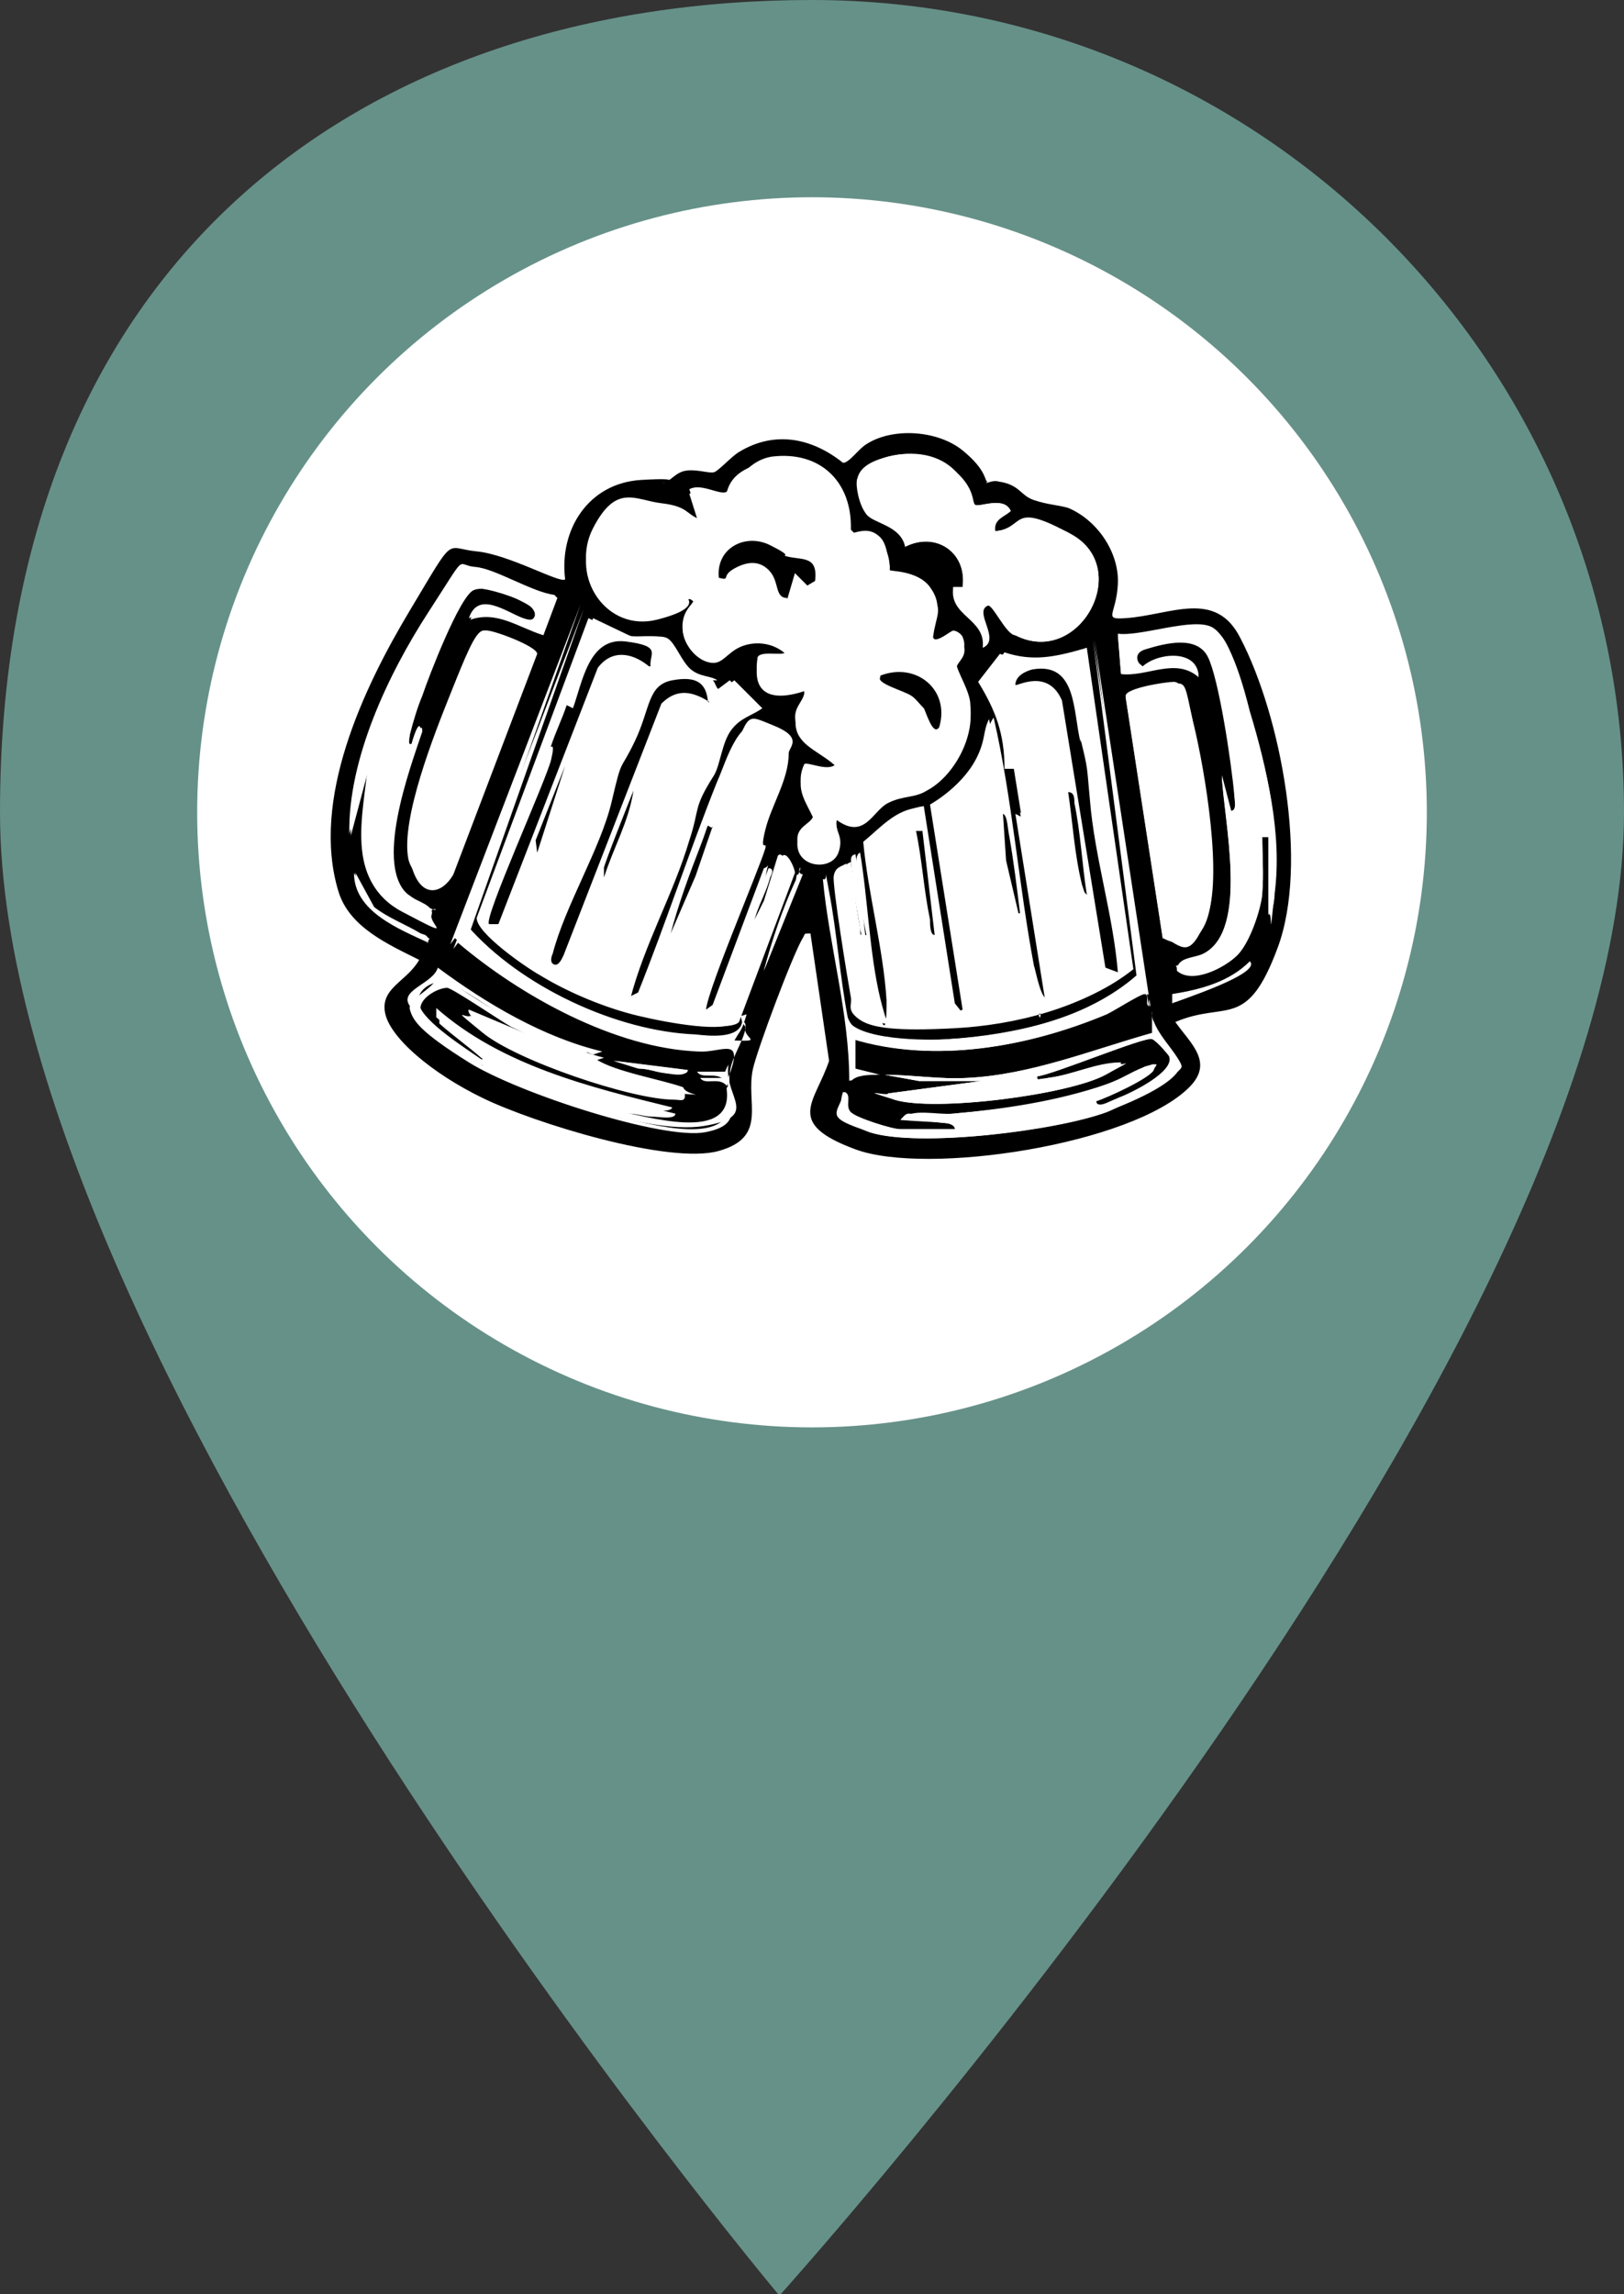
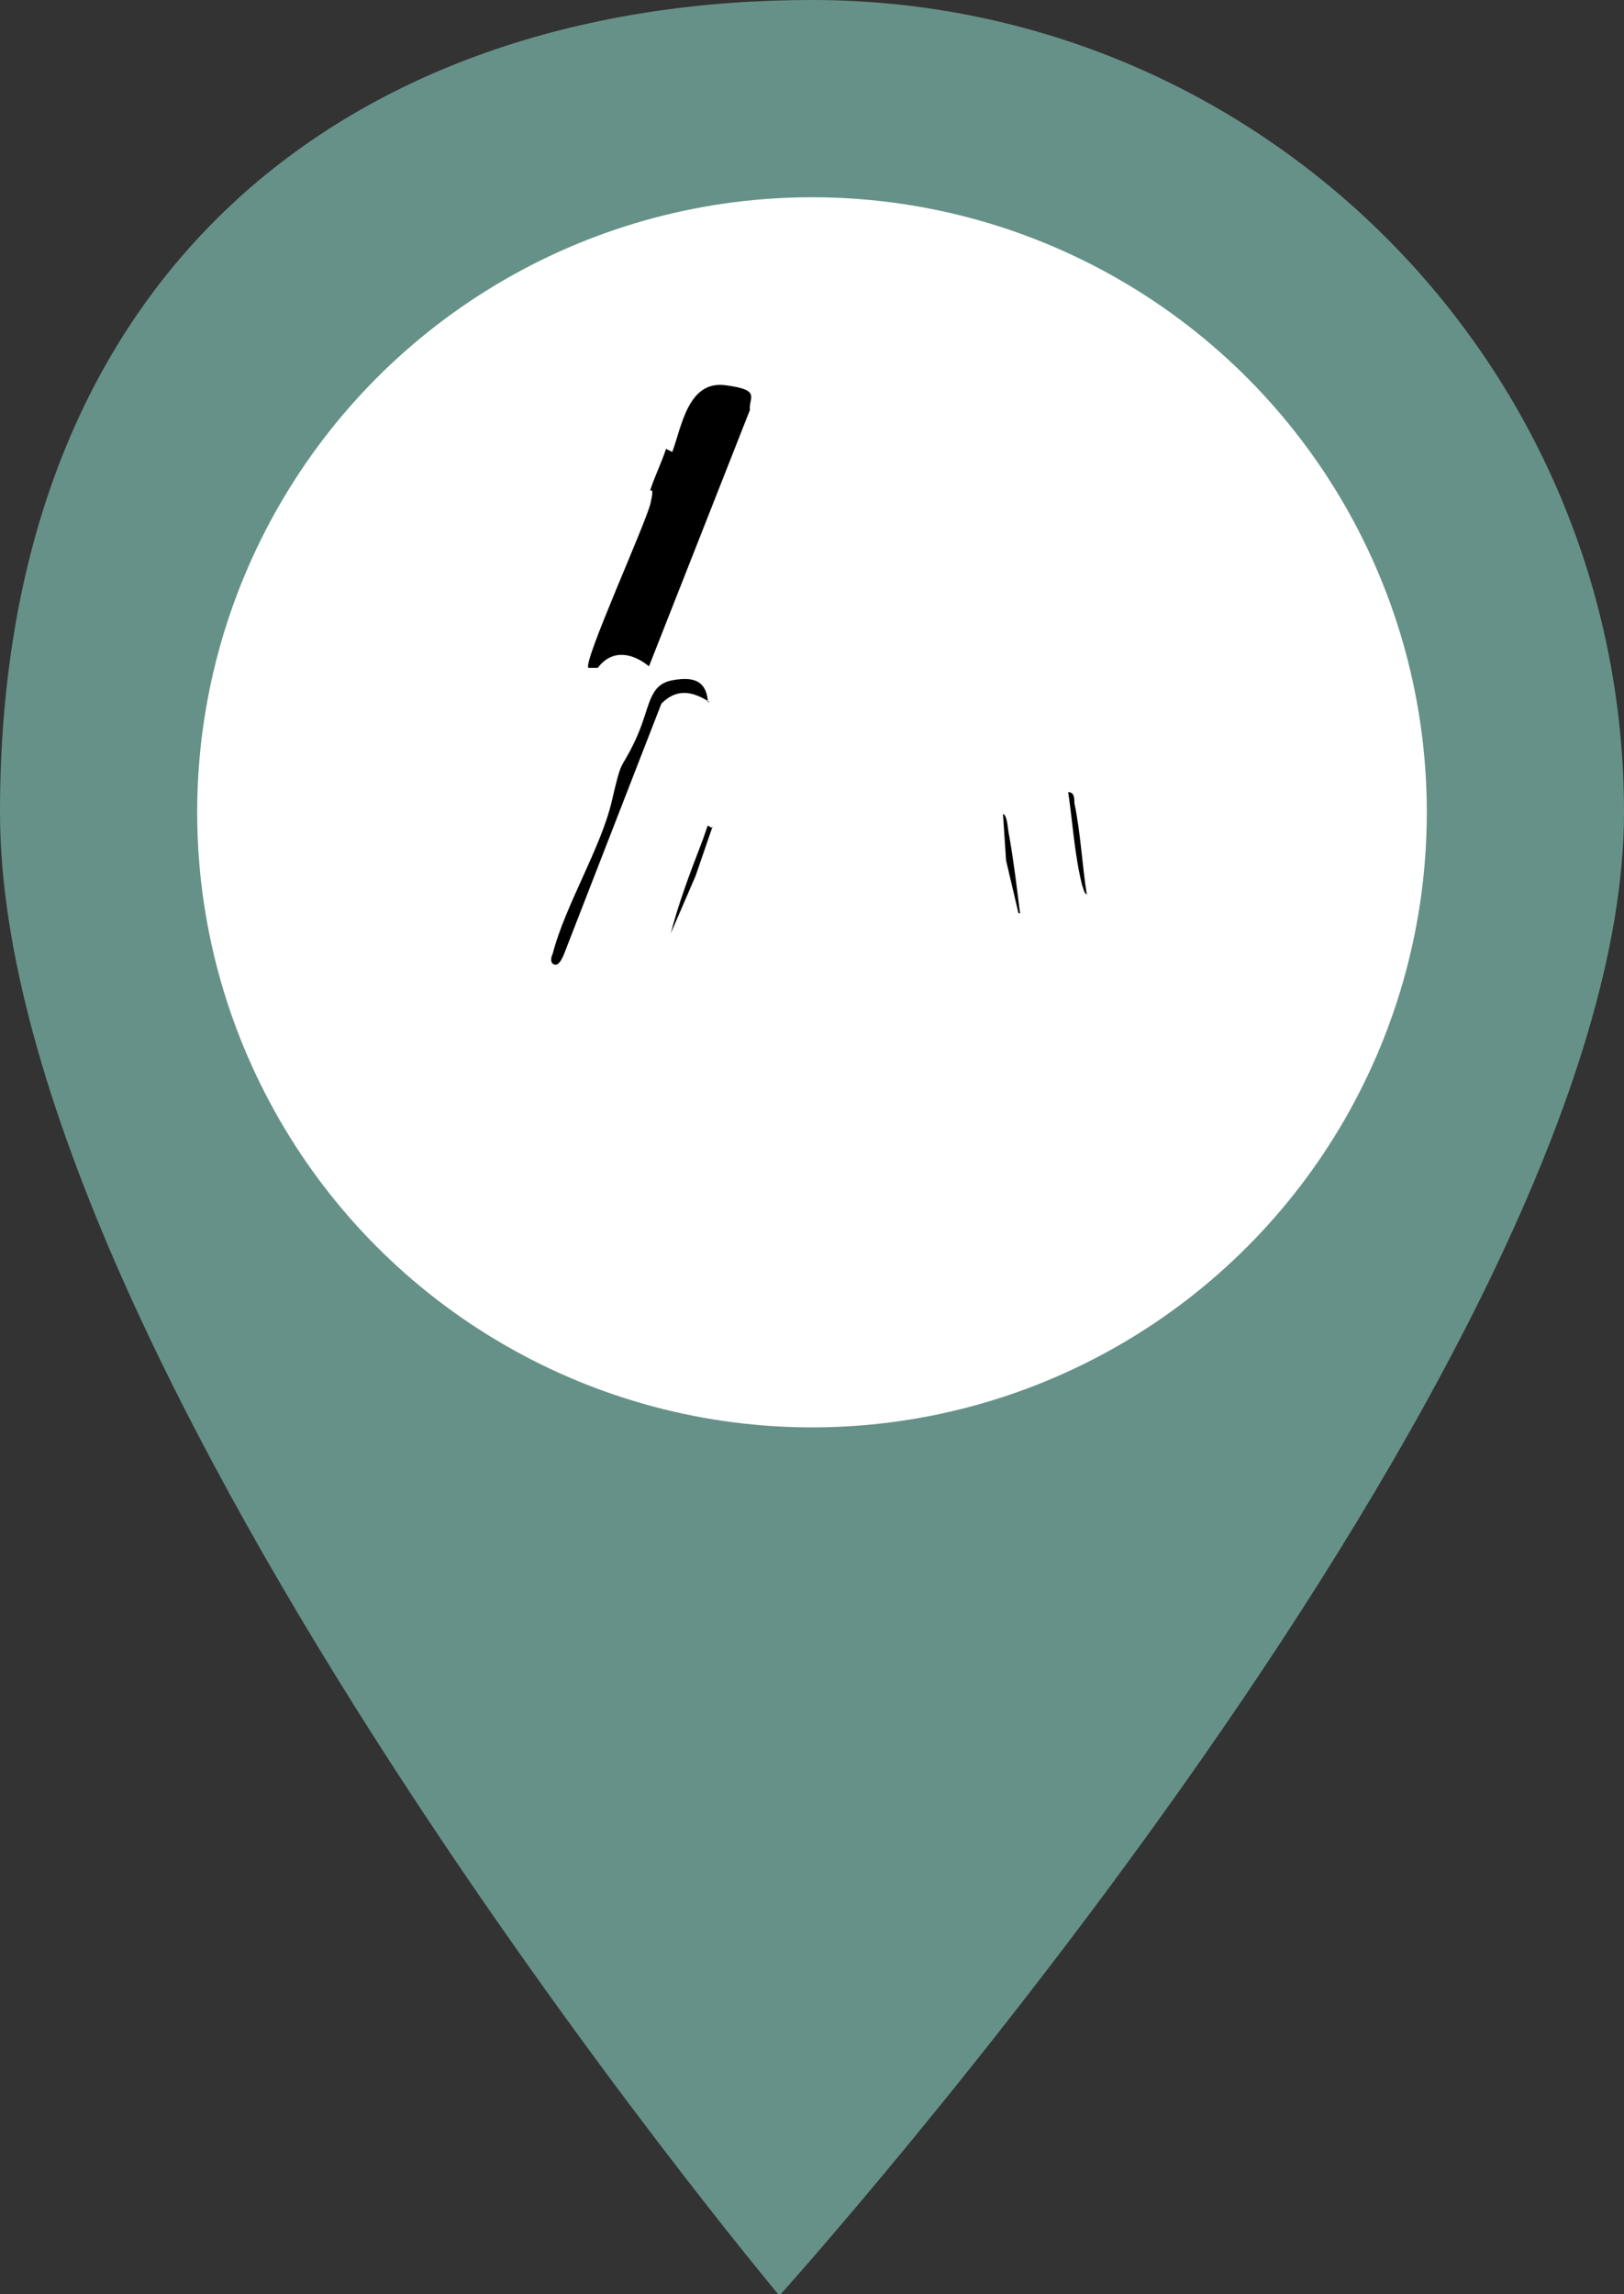
<svg xmlns="http://www.w3.org/2000/svg" id="Layer_1" version="1.1" viewBox="0 0 104.6 147.7">
  <rect x="0" y="0" width="104.6" height="147.7" fill="#333333" stroke="none" />
  <defs>
    <style>.st1{fill:#fff}</style>
  </defs>
  <path d="M104.6 52.3c0 35.2-54.4 95.5-54.4 95.5S0 87.9 0 52.3 23.4 0 52.3 0s52.3 23.4 52.3 52.3Z" style="fill:#669188" />
  <circle cx="52.3" cy="52.3" r="39.6" class="st1" />
-   <path d="M63.5 31.1c.1 0 .5-.2.8-.1 1.4.2 1.4.9 2.3 1.2s1.5.3 2.2.5c1.9.8 3.3 2.9 3.2 4.9s-1 2.3.5 2.2c2.9-.2 5.8-1.9 7.4 1.3 2.6 5 4.4 14.5 2.4 19.9s-3.3 3.4-6.6 4.8c1 1.4 2.5 2.6.9 4.2-3.7 3.7-16.9 5.7-21.5 4s-2.6-3-1.7-5.7l-1.2-8.2c-.5 0-.3 0-.5.3-.7 1.2-2.9 7.1-3.2 8.4-.5 2.2 1 4.4-2.2 5.3s-11.9-1.8-15.2-3.4-6-3.9-6.3-5.5 1.4-2 2.2-3.4c-2-1-4.5-2.1-5.2-4.4-1.8-5.9 1.6-13.1 4.6-18.1s2.2-4 4.3-3.8 5.4 2.1 5.7 1.8c-.4-3.2 1.5-6.2 4.9-6.4s.9.3 1.4.2.8-.7 1.5-.8 1.5.2 1.8.1 1.1-1 1.6-1.3c2.3-1.4 4.7-.9 6.7.7.4 0 1-.9 1.5-1.2 1.7-1.1 4.6-.9 6.2.4s1.4 2 1.6 2Zm.6 3.1c-.1-.8.6-.9 1-1.3-.4-1-2-.2-2.3-.4s-.8-1.6-1.2-2.1c-1.1-1.2-2.8-1.4-4.4-1s-1.9 1-2 1.5.4 1.9.6 2.2c.4.6 2.2.7 2.5 2.1 2-1 4 .3 3.7 2.6h-.6c-.3 1.9 2.1 2 1.9 3.9 1.2-.5-.6-2.3.3-2.7s1.2 1.8 1.8 1.9c4.1 2.1 7.6-4.3 3.6-6.5s-2.9-.4-4.9-.2Zm-6.8 2.5s.1-1.1-.6-1.8-1.1-.5-1.7-.3l-.2-.2c0-3.1-2-5.2-5.1-4.7s-2.8 2.2-3 2.3c-.6.1-1.6-.6-2.3-.2l.6 1.9c-.8-.3-1.5-.9-2.4-1-1.7-.2-3.5 0-4.4 1.6-1.5 2.9.9 6.4 4.1 5.6s1.6-1.5 2.2-1.3c.7.4-.4 1.1-.5 1.6-.2.9.6 2.1 1.5 2.4s1.1-.3 1.9-.8 2.2-.6 3.2.3c.3.6-1.4 0-1.8.5-.4 2.3 1.2 2.5 3 1.9.1 1-.8 1.4-.5 2.5s1.7 1.5 2.6 2.4c-.4.8-1.8 0-2.1.1-.6 1.3.1 2.1.6 3.2 0 .7-1.3.8-1 2s2.2 1.3 2.6.2-.3-1.4-.1-2.1c1.8 1.3 2.3-.6 3.3-1.1s1.7-.3 2.5-.8c1.7-.9 3-3.3 2.8-5.2s-1-2.2-.9-2.7.8-.7.4-1.7-.4-.4-.6-.4-1.5 1.6-1.3.1.7-1.7-.2-2.9-2.5-1-2.6-1.1Zm-21.5 1.7c-1.5-.3-3.8-1.7-5.1-1.8s-2.4 1.9-3 2.9c-2.6 4-5.2 9.4-5.1 14.3l1.2-4.5c-.4 3.3-1.5 7.5 2.1 9.4s1.7.8 1.9.2-1-.9-1.4-1.2c-2.4-1.8 0-8.2.8-10.6 0-.9-.6.9-.6.9-.4 0-.2-.5-.2-.7.2-.8.5-1.8.8-2.5.4-1.2 2.4-6.4 3.3-6.8s3 .6 3.6 1 .4 1.1-.3.9c-1.1-.3-2.9-1.7-3.5 0 1.7-.6 3.1.5 4.7 1l.9-2.4Zm12 27.4c-.2 1.1-2.1.9-3 .8-5.1-.2-11.3-3.1-14.7-7l7.3-20.7L29 60.8l.3-.4c4 3.5 10.1 6.8 15.5 7s3-1.1 1.9 1.6h-1.8c.3.5 1.2 0 1.7.5s.2.4.2.6c.5 3.6-5.3 1.7-7.2 1.4 0-.3.5-.2.7-.2.6 0 1.1.2 1.6.2s1.3.1 1.4-.2c-5.3-1.3-11-2.7-15.2-6.4v.6c1 .8 1.9 1.5 2.9 2.3s.7.4 0 .4c-1-.7-3.7-2.4-4-3.5s1.1-1.6 1.7-1.5 3.5 2.1 4.1 2.5 2.7 1.2 2.4 1.4l-5-2.1c-.2.2.7 1 .8 1.1 2.1 1.7 9.5 4.2 12.3 4.3s.9.2.7-.4c-1.4-.5-4.4-1-5.6-1.8s-.3-.3-.2-.3l.6-.2c-3.8-.9-7.5-3.1-10.6-5.4-.3 1-2.3 1.4-1.9 2.3s3.1 2.9 3.8 3.4c3.2 2.1 11.5 5.1 15.2 4.5s1.4-1.8 1.6-3.8.7-1.9 1-2.8.2-.5-.2-.5Zm-1.9-22c-.4-.3-1.1-.3-1.7-.7s-1.4-1.9-1.5-2c-.5-.3-1.8 0-2.5-.2l-2.3-1.1-7.2 19.3c0 1 3.2 3.2 4.1 3.7 1.8 1.1 4.2 2.1 6.3 2.6s5.6 1.1 6.2.4l3.6-9.6c0-.3-.5-1.5-.8-1.1l-.9 2.9-1 2c0-1.2.9-2.3 1.1-3.5s.3-.7-.1-.6l-3.3 8.8-.7.5c-.4-.4 3.4-9.2 3.8-10.6s0-.8 0-1.2c.4-1.6 1.5-3.2 1.5-4.9s-.6-1.6-1-1.8c-1.9-.9-2.7 2.3-3.3 3.6-1.8 4.5-3.3 9.1-5.1 13.6l-.8.4c.9-3.4 2.8-6.8 3.8-10.2s.2-2 1.6-4.2.6-2.1 1.1-2.9 1.2-.9 2-1.4L47 43.8l-.8.6c-.4.1-.4-.4-.6-.6Zm35.4 13.7c.1-1.1 0-2.5 0-3.6h.4v5c.3-.1.4-1.1.4-1.4.5-3.8-.5-8-1.6-11.6s-1.4-4.9-2.4-5.4-4.6.6-6.1.4l.2 2.5c1.7.2 3.5-1.1 5 .2-.1-1.8-2.6-1.5-3.6-.6-.5-.5-.5-1 .2-1.2 1.3-.4 3.3-.9 4 .5s1.5 6.7 1.7 8.9.1 1.1-.2 1.1l-.6-2.3c.1 2.7 1.8 10.1-1.2 11.5s-1.6.1-1.7 1c1 .9 3.1-.2 3.9-1s1.5-2.9 1.6-3.9ZM31.2 40.6c-.5.1-1.8 3.4-2.1 4.1-1 2.5-3.2 8-2.7 10.6s2 2.4 2.8 1l5.4-14.2c0-.5-3-1.6-3.3-1.5Zm42.9 24.2-3.6-23.6 2.8 21.6c-3.2 2.8-8 3.8-12.1 4.1s-6.1 0-6.6-1.4c-.5-2.6-.7-5.5-1.2-8.1s0-.8-.3-.8c.3 4.4 1.7 8.6 1.7 13 .6-.5 1.1-.5 1.9-.4l-1.6-.4v-1.9c5.1 1.6 11.2.5 16.2-1.6.6-.3 2-1.2 2.4-1.3.7-.1 0 .8.5.8Zm-4.4-23c-1.8.5-3.2.8-5 .2l-1.4 1.8c1.1 1.8 1.7 3.3 1.7 5.5h.6c0 .1.5 3.2.5 3.2l-.4-.2 1.9 11.9c-.5.6-.9-1.8-1-2-1-5.3-1.4-10.8-2.6-16-.5.7-.5 1.7-.8 2.5-.6 1.3-1.8 2.3-3 3l2.1 13.2-.4.2-.4-.5-2-12.7c-1.5.2-2.5 1.3-3.6 2.2.3 3.4 1.3 6.9 1.5 10.2s-.4 1.2-.7 0c-.7-2.9-.8-6.4-1.3-9.4-.4.1-.2 1.2-.2 1.5 0 1.2.4 2.6.6 3.8-.6.1-.3-.2-.4-.5-.3-1.4-.4-2.8-.6-4.2-.3.1-.7.5-.8.8-.2.6.8 6.7 1.1 7.8s0 1.1.5 1.4c.8.6 5 .7 6.2.6 3.7-.2 8.2-1.3 11.2-3.7l-3-20.7Zm5.2 18.6c1.3.7 2.3.2 2.8-1.1 1-2.6-.2-9.6-.8-12.5s-.5-2.8-1.3-2.8-3.1.4-3.1.9l2.4 15.6Zm-47.3.3c0-.5-.2-.5-.5-.6-1-.6-2.1-1-3-1.7l-1.2-2.2c0 2.5 2.9 3.7 4.8 4.5Zm24.1-4.4c-.6-.1-.3.2-.5.5-.8 1.8-1.5 3.9-2 5.7l2.5-6.2Zm23.8 8.3c.4-.2 5.7-1.9 5-2.7-1.3 1.3-3.1 1.8-4.8 2.1v.6Zm-14 8.1h-3.6c-.5 0-2.9-.8-3.2-1.1s0-1.2-.4-1.3c-.5 1.5.4 2.1 1.7 2.6 3.1 1 12-.1 15.2-1.3s4.6-2.2 4.8-2.9-2.1-2.5-1.7-3.6v1.4c-4 1.1-7.9 2.7-12 2.9-1.8.1-3.5-.2-5.3-.2l2.2.4h4l-6 .8c0 .2.2.3.4.4 2.5.8 11.2-.3 13.6-1.6s.8-.4 1-.8c-1.6 0-3.1.8-4.7 1s-.7.2-.7-.1c1-.1 7-2.6 7.4-2.4s1.1 1.1 1.1 1.1c.5 1-2.5 2.4-3.3 2.7s-1.3.7-1.4.2c.7-.2 3.5-1.5 3.7-2s0-.4-.3-.3c-.8.2-1.8.9-2.7 1.2-3.2 1.1-6.6 1.6-9.9 1.9s-2.7-.4-3.4.4c.9 0 1.9.1 2.8.2s.8 0 .7.4Zm-17.2-3.8-4.8-.6 1.6.5c.6 0 1.2.2 1.8.3s1.3.2 1.3-.2Z" />
  <path d="M45.9 43.8c.2.1.2.7.6.6l.8-.6 1.8 1.8c-.7.5-1.4.6-2 1.4s-.7 2.2-1.1 2.9c-1.4 2.2-.9 2.1-1.6 4.2-1 3.4-2.9 6.7-3.8 10.2l.8-.4c1.8-4.5 3.2-9.1 5.1-13.6s1.3-4.4 3.3-3.6 1 1.4 1 1.8c0 1.7-1.1 3.3-1.5 4.9s.1.7 0 1.2c-.4 1.4-4.2 10.2-3.8 10.6l.7-.5 3.3-8.8c.4 0 .2.4.1.6-.3 1.2-1.1 2.3-1.1 3.5l1-2 .9-2.9c.3-.3.8.8.8 1.1l-3.6 9.6c-.6.7-5.2-.1-6.2-.4-2.1-.5-4.5-1.5-6.3-2.6s-4.2-2.7-4.1-3.7l7.2-19.3 2.3 1.1c.7.3 2-.1 2.5.2s.9 1.5 1.5 2 1.3.4 1.7.7Zm-4.1-.9c0-.8-.8-1.5-1.6-1.6-2.4-.3-2.7 2.7-3.4 4.3l-.4-.2c-.3.9-.7 1.7-1 2.6s.2.6 0 .9c-.4 1.3-4.5 10.4-4 10.8h.6c0-.1 6.4-16.6 6.4-16.6.9-1.2 2.2-1 3.3-.1Zm3.9 2.3c-.2-1.2-1.2-1.6-2.3-1.4-1.6.3-1.8 2.6-2.4 3.9-1 2.1-.9 1.4-1.5 3.9s-3 6.7-3.8 9.8-.4.6.1.7.5-.4.6-.6l6.3-16.2c1-1 2-.9 3.1-.1Zm-11.1 9.7 1.9-5.6-1.9 4.8v.8Zm4.3 1.6c.6-1.9 1.6-3.6 1.9-5.6l-2 5v.6Zm7-3.3c-.5-.1-.6.8-.8 1.2-.7 1.8-1.4 3.7-1.9 5.6l1.6-3.7 1.1-3.2Z" class="st1" />
-   <path d="M57.3 36.7c0 .1 1.8 0 2.6 1.1s.4 1.8.2 2.9 1.1-.1 1.3-.1c.2 0 .5.2.6.4.4 1-.4 1.2-.4 1.7s.9 1.8.9 2.7c.2 1.9-1.1 4.3-2.8 5.2s-1.9.4-2.5.8c-1 .5-1.5 2.4-3.3 1.1-.2.7.3 1.4.1 2.1-.4 1.1-2.3 1.1-2.6-.2s1-1.3 1-2c-.5-1.1-1.2-1.9-.6-3.2.2-.2 1.7.6 2.1-.1-.8-.9-2.2-1.1-2.6-2.4s.7-1.5.5-2.5c-1.8.6-3.4.5-3-1.9.3-.5 2.1.1 1.8-.5-1-.9-2-1-3.2-.3s-.7 1.3-1.9.8-1.7-1.4-1.5-2.4 1.1-1.2.5-1.6c-.6-.1-1.4 1.1-2.2 1.3-3.2.8-5.6-2.7-4.1-5.6s2.7-1.8 4.4-1.6 1.6.7 2.4 1l-.6-1.9c.7-.4 1.8.3 2.3.2s1.2-2 3-2.3c3.2-.4 5.2 1.7 5.1 4.7l.2.2c.7-.2 1.2-.2 1.7.3s.5 1.7.6 1.8Zm-6.6 1.8.5-1.7.8.8.5-.3c.2-1.7-.9-1.3-1.9-1.6s-.6-.5-1-.7c-1.6-.7-3.5.3-3.3 2.1.7.2.6-.4 1-.6.8-.5 1.5-.6 2.3.2s.3 1.6 1.1 1.7Zm6 5c-.3.4 1.5.9 2 1.2s.6.6.8.8.7 1.9 1 1.2c.6-2.4-1.6-4.2-3.8-3.3Z" class="st1" />
-   <path d="m69.7 41.8 3 20.7c-2.9 2.4-7.4 3.5-11.2 3.7s-5.4 0-6.2-.6-.4-.9-.5-1.4c-.2-1.1-1.2-7.2-1.1-7.8s.5-.6.8-.8c.2 1.4.3 2.8.6 4.2s-.2.6.4.5c-.2-1.2-.5-2.6-.6-3.8s-.2-1.4.2-1.5c.5 3 .6 6.4 1.3 9.4s.7 1.1.7 0c-.2-3.3-1.2-6.9-1.5-10.2 1.1-.9 2.1-2.1 3.6-2.2l2 12.7.4.5.4-.2-2.1-13.2c1.2-.7 2.4-1.8 3-3s.4-1.7.8-2.5c1.2 5.2 1.6 10.7 2.6 16s.5 2.6 1 2l-1.9-11.9.4.2-.5-3.1h-.6c0-2.3-.6-3.8-1.7-5.6l1.4-1.8c1.9.6 3.2.4 5-.2Zm-.1 5.8c-.5-1.9-.1-5.1-3.1-4.7s-1.2.4-1.1 1c.1.1 2.1-1.1 3 1l2.8 17.2.8.3c-.3-3.7-1.5-7.4-1.8-11.1s0-1.9-.6-3.9Zm.5 10c-.4-1.9-.5-4-.8-5.9s0-.6-.4-.7c.3 2 .4 4.1.9 6s0 .6.4.6Zm-4.5 1.2c-.2-1.7-.4-3.4-.7-5s0-1.2-.4-1.4l.2 3 .8 3.4Zm-6.2-5.4H59c.4 2 .5 3.9.9 5.8s0 1 .3 1l-.8-6.8Z" class="st1" />
  <path d="M64.1 34.2c1.9-.2 3-.9 4.9.2 4 2.2.5 8.6-3.6 6.5-.6 0-1.5-2.1-1.8-1.9-.9.4.8 2.2-.3 2.7.3-2-2.1-2-1.9-3.9h.6c.3-2.2-1.7-3.6-3.7-2.6-.2-1.4-2-1.5-2.5-2.1s-.7-1.9-.6-2.2c.1-.5 1.5-1.4 2-1.5 1.5-.4 3.2-.1 4.4 1s1 1.9 1.2 2.1 1.8-.6 2.3.4c-.5.4-1.2.5-1 1.3Zm10.8 26.2-2.4-15.6c0-.5 2.6-.9 3.1-.9.8 0 1.1 2.1 1.3 2.8.7 2.9 1.9 9.9.8 12.5s-1.5 1.8-2.8 1.1ZM31.2 40.6c.4 0 3.4 1 3.3 1.5l-5.4 14.2c-.8 1.4-2.5.3-2.8-1-.5-2.6 1.7-8.1 2.7-10.6s1.6-4 2.1-4.1Z" class="st1" />
-   <path d="m35.8 38.4-.9 2.4c-1.5-.5-3-1.7-4.7-1 .6-1.8 2.4-.4 3.5 0s.9-.5.3-.9-3-1.2-3.6-1c-1 .4-2.9 5.6-3.3 6.8s-.6 1.8-.8 2.5-.2.7.2.7c0 0 .5-1.8.6-.9-.9 2.3-3.3 8.8-.8 10.6s1.7.4 1.4 1.2-1.5 0-1.9-.2c-3.6-2-2.4-6.1-2.1-9.4l-1.2 4.5c-.1-4.8 2.5-10.3 5.1-14.3s1.7-3 3-2.9 3.6 1.6 5.1 1.8Zm45.5 19.1c-.1 1-.9 3.2-1.6 3.9s-2.9 1.9-3.9 1c.1-.8 1.1-.7 1.7-1 3-1.5 1.3-8.8 1.2-11.5l.6 2.3c.4 0 .2-.9.2-1.1-.1-2.2-.7-7-1.7-8.9s-2.7-.9-4-.5-.8.7-.2 1.2c1-.9 3.5-1.1 3.6.6-1.4-1.3-3.3 0-5-.2l-.2-2.5c1.5.2 4.9-1.1 6.1-.4s2.1 4.2 2.4 5.4c1.1 3.6 2 7.8 1.6 11.6s-.1 1.3-.4 1.4v-5h-.4c0 1.2.1 2.5 0 3.6ZM61.5 72.7c0-.3-.5-.4-.7-.4-.9-.1-1.9-.1-2.8-.2.7-.8 2.3-.3 3.4-.4 3.4-.3 6.8-.7 9.9-1.9s1.9-1 2.7-1.2.4 0 .3.3c-.2.4-3.1 1.8-3.7 2 0 .5 1.1 0 1.4-.2.8-.3 3.7-1.7 3.3-2.7s-1.1-1.1-1.1-1.1c-.4-.2-6.4 2.3-7.4 2.4 0 .4.4.2.7.1 1.6-.2 3.1-.9 4.7-1-.2.3-.6.6-1 .8-2.4 1.3-11 2.4-13.6 1.6s-.4-.2-.4-.4l6-.8h-4l-2.2-.4c1.8 0 3.5.3 5.3.2 4.1-.2 8-1.8 11.9-2.9v-1.4c-.2 1.1 2 3.1 1.9 3.6s-4 2.6-4.8 2.9c-3.2 1.2-12.1 2.3-15.2 1.3s-2.2-1.1-1.7-2.6c.5.2 0 .9.4 1.3s2.7 1.1 3.2 1.1h3.6Zm-13.7-6.9c.3 0 .2.3.2.5-.2.9-.9 1.8-1 2.8-.2 1.9 1.1 3.3-1.6 3.8s-12-2.5-15.2-4.5-3.6-2.7-3.8-3.4 1.6-1.3 1.9-2.3c3.2 2.3 6.8 4.4 10.6 5.4l-.6.2s.1.2.2.3c1.1.7 4.2 1.2 5.6 1.8.1.6-.3.4-.7.4-2.7 0-10.1-2.5-12.3-4.3s-1.1-.9-.8-1.1l5 2.1c.2-.2-2.2-1.3-2.4-1.4-.7-.4-3.8-2.5-4.1-2.5-.6 0-1.9.7-1.7 1.5s3 2.8 4 3.5c.6 0 .1-.2 0-.4-.9-.8-1.9-1.5-2.8-2.3v-.6c4.2 3.7 9.8 5.1 15.2 6.4 0 .4-1.1.2-1.4.2-.6 0-1.1-.2-1.6-.2s-.8-.1-.7.2c1.9.4 7.7 2.2 7.2-1.4s0-.4-.2-.6c-.5-.6-1.4 0-1.7-.5h1.8c1.1-2.8-.4-1.6-1.9-1.7-5.4-.2-11.5-3.6-15.5-7l-.3.4 8.4-21.9-7.3 20.7c3.4 3.8 9.6 6.8 14.7 7s2.8.2 3-.8Z" class="st1" />
  <path d="M74.1 64.8c-.5 0 .1-.9-.5-.8s-1.8 1-2.4 1.3c-4.9 2.1-11.1 3.2-16.3 1.6v1.9l1.7.4c-.7 0-1.3 0-1.9.4 0-4.4-1.3-8.7-1.7-13 .3 0 .3.6.3.8.5 2.6.7 5.5 1.2 8.1.5 1.5 5.3 1.5 6.6 1.4 4.1-.2 8.9-1.3 12.1-4.1l-2.8-21.6L74 64.8Zm-46.5-4.1c-1.9-.9-4.8-2-4.8-4.5l1.2 2.2c.9.8 2 1.2 3 1.7s.6.2.5.6Zm47.9 3.9V64c1.9-.3 3.7-.8 5-2.1.8.8-4.6 2.5-5 2.7Zm-23.8-8.3-2.5 6.2c.5-1.9 1.2-4 2-5.7s-.1-.6.5-.5Zm-7.4 12.6c0 .4-1 .2-1.3.2-.6 0-1.2-.3-1.8-.3l-1.6-.5 4.8.6Z" class="st1" />
-   <path d="M45.7 45.2c-1.1-.7-2.1-.9-3.1.1l-6.3 16.2c-.1.2-.3.7-.6.6s-.2-.5-.1-.7c.8-3.1 3.1-6.8 3.8-9.8s.5-1.8 1.5-3.9.8-3.6 2.4-3.9 2.2.2 2.3 1.4Zm-3.9-2.3c-1.1-.9-2.4-1.1-3.3.1l-6.4 16.5h-.6c-.4-.3 3.7-9.3 4-10.6s-.1-.6 0-.9c.3-.9.7-1.7 1-2.6l.4.2c.6-1.6 1-4.6 3.4-4.3s1.5.8 1.6 1.6Zm4.1 10.3-1.1 3.2-1.6 3.7c.5-1.9 1.2-3.8 1.9-5.6s.3-1.3.8-1.2Z" />
-   <path d="M38.9 56.5v-.6c-.1 0 1.9-5 1.9-5-.3 2-1.3 3.7-1.9 5.6Zm-4.3-1.6-.1-.8 1.9-4.8-1.8 5.6zm16.1-16.4c-.8 0-.5-1-1.1-1.7s-1.4-.7-2.3-.2-.2.8-1 .6c-.2-1.9 1.7-2.9 3.3-2.1s.7.6 1 .7c1 .3 2.1-.1 1.9 1.6l-.5.3-.8-.8-.5 1.7Zm6 5c2.3-.9 4.5.9 3.8 3.3-.4.7-.9-1.1-1-1.2-.2-.2-.6-.7-.8-.8-.4-.3-2.3-.8-2-1.2Zm12.9 4.1c.5 2 .4 1.8.6 3.9.3 3.7 1.5 7.4 1.8 11.1l-.8-.3-2.8-17.2c-.9-2.1-2.9-.9-3-1 0-.6.7-.9 1.1-1 2.9-.5 2.6 2.8 3.1 4.7Zm-10.2 5.8.8 6.8c-.3 0-.3-.7-.3-1-.4-1.9-.5-3.8-.9-5.7h.4Z" />
+   <path d="M45.7 45.2c-1.1-.7-2.1-.9-3.1.1l-6.3 16.2c-.1.2-.3.7-.6.6s-.2-.5-.1-.7c.8-3.1 3.1-6.8 3.8-9.8s.5-1.8 1.5-3.9.8-3.6 2.4-3.9 2.2.2 2.3 1.4Zm-3.9-2.3c-1.1-.9-2.4-1.1-3.3.1h-.6c-.4-.3 3.7-9.3 4-10.6s-.1-.6 0-.9c.3-.9.7-1.7 1-2.6l.4.2c.6-1.6 1-4.6 3.4-4.3s1.5.8 1.6 1.6Zm4.1 10.3-1.1 3.2-1.6 3.7c.5-1.9 1.2-3.8 1.9-5.6s.3-1.3.8-1.2Z" />
  <path d="M70.1 57.6c-.3 0-.3-.4-.4-.6-.5-2-.6-4-.9-6 .4 0 .4.4.4.7.4 1.9.5 4 .8 5.9Zm-4.5 1.2-.8-3.4-.2-3c.3.1.3 1 .4 1.4.3 1.7.5 3.4.7 5Z" />
</svg>